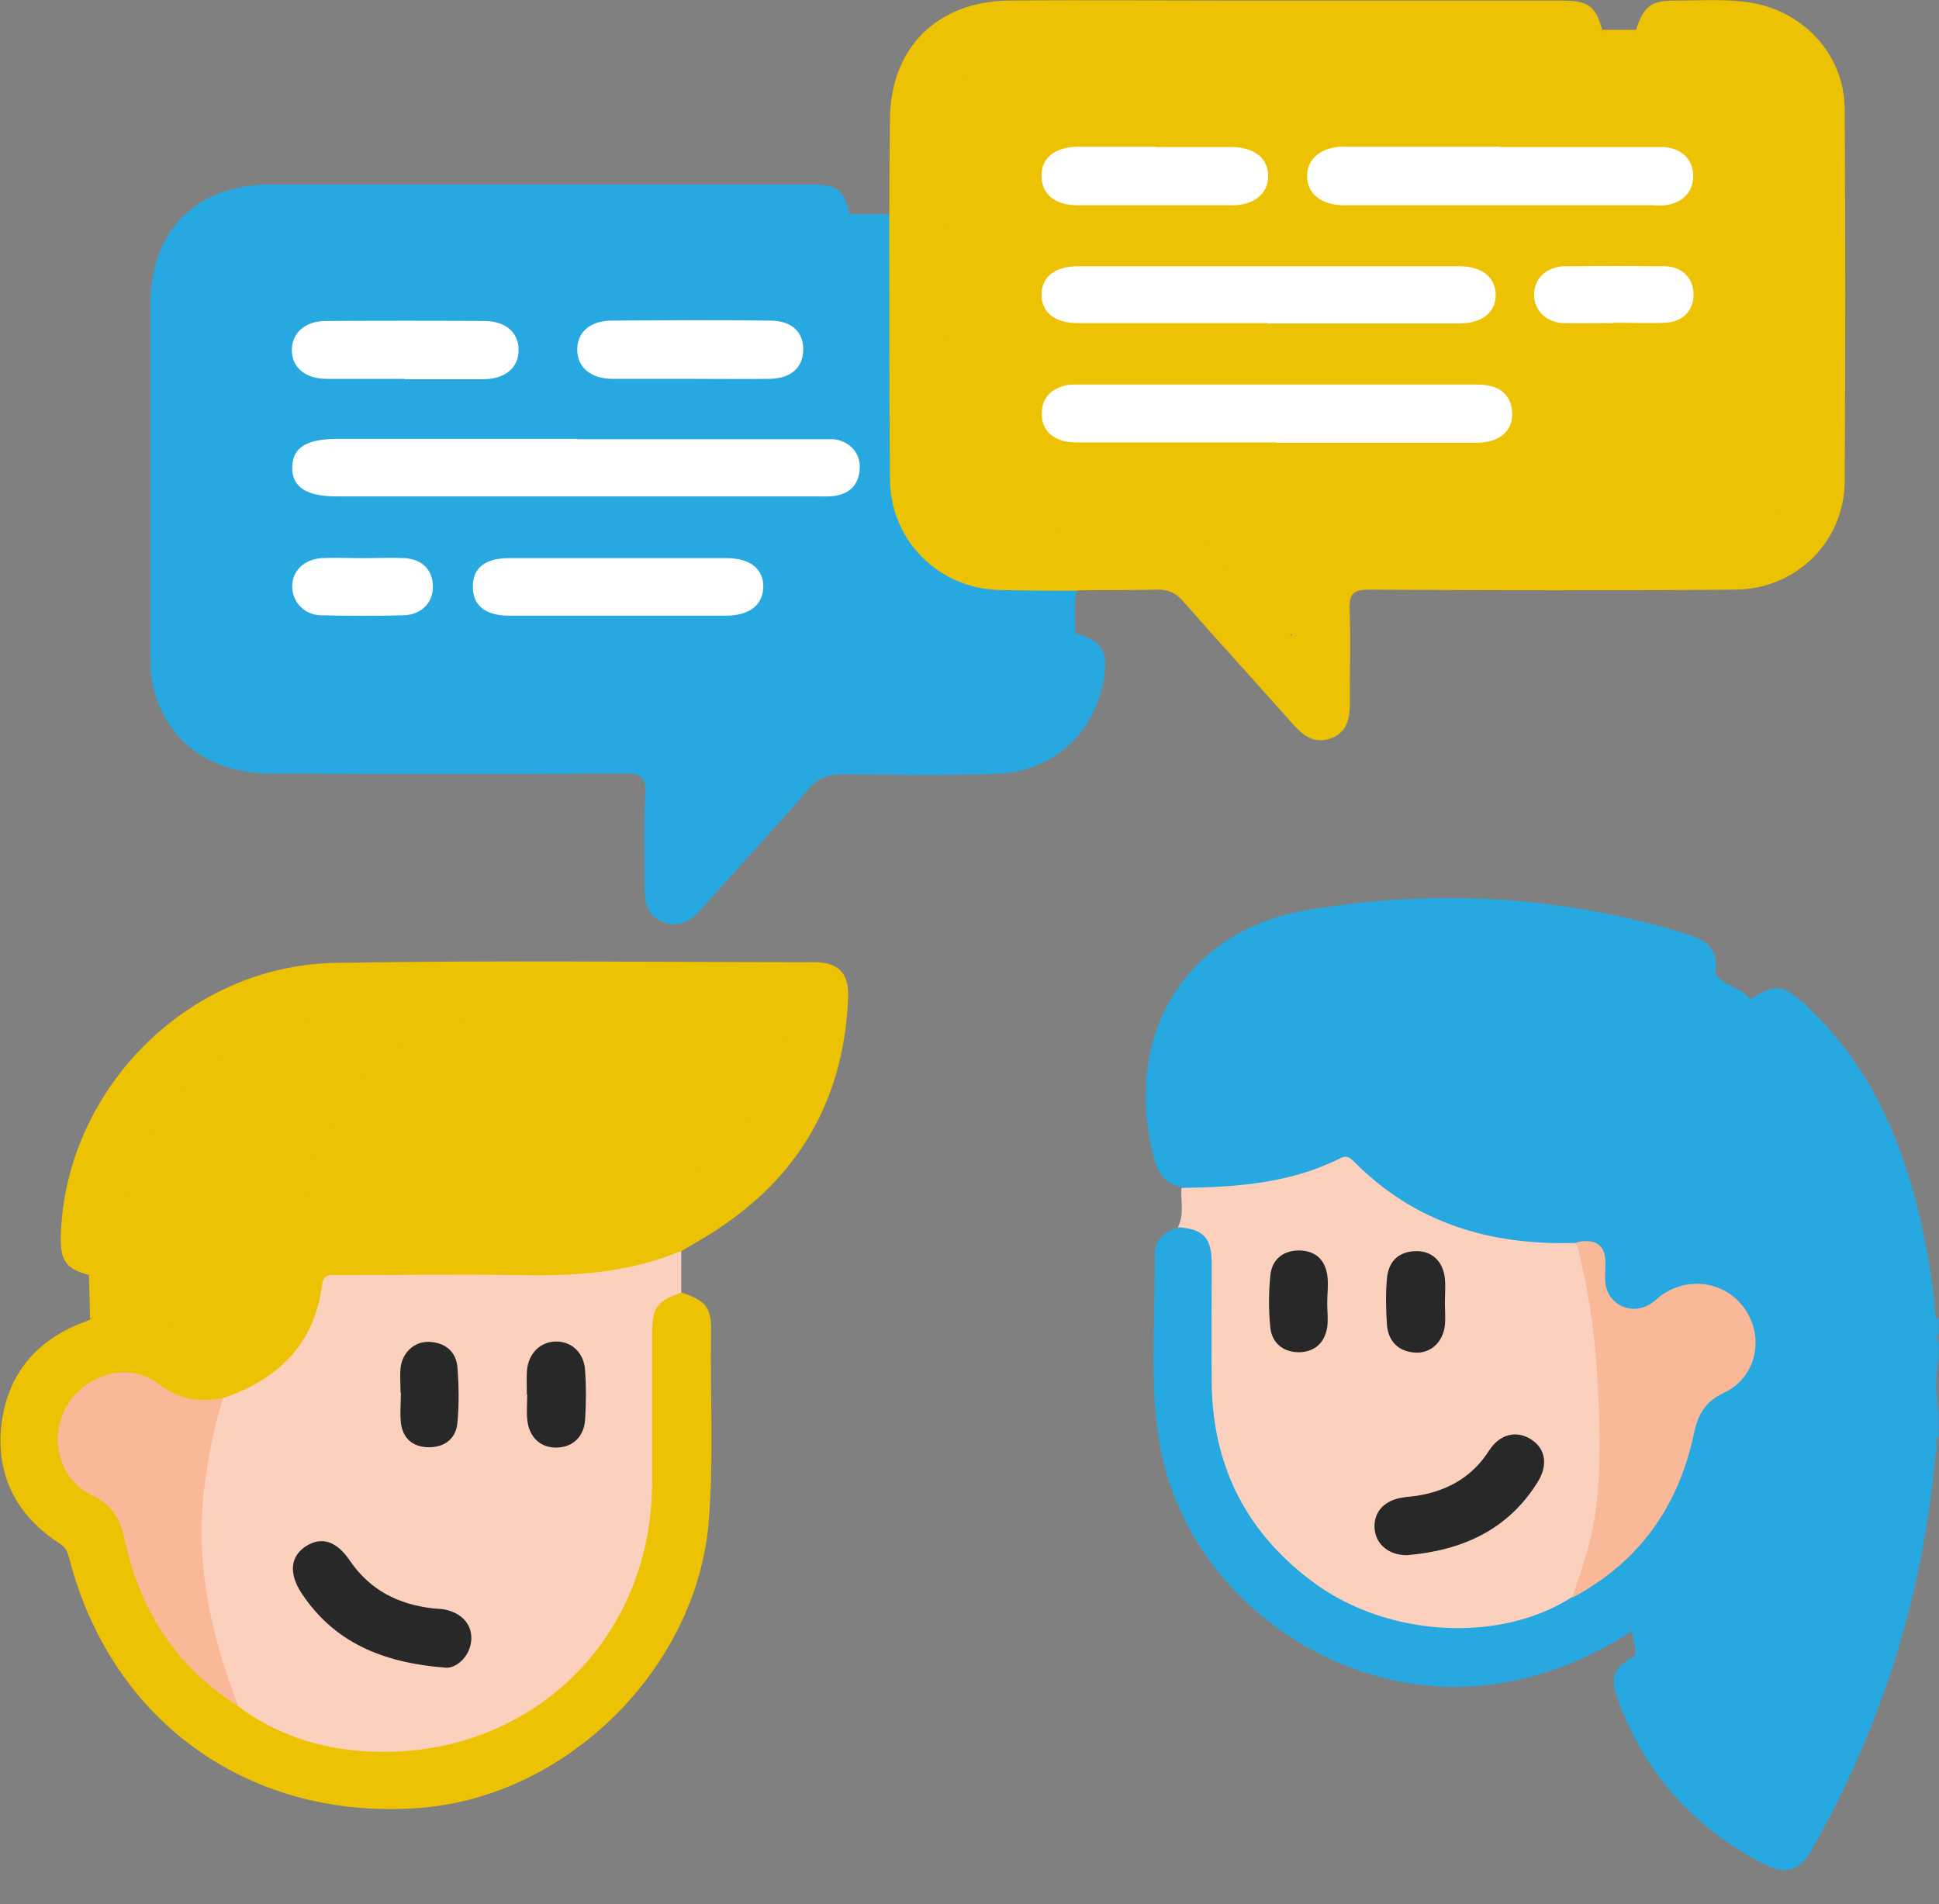
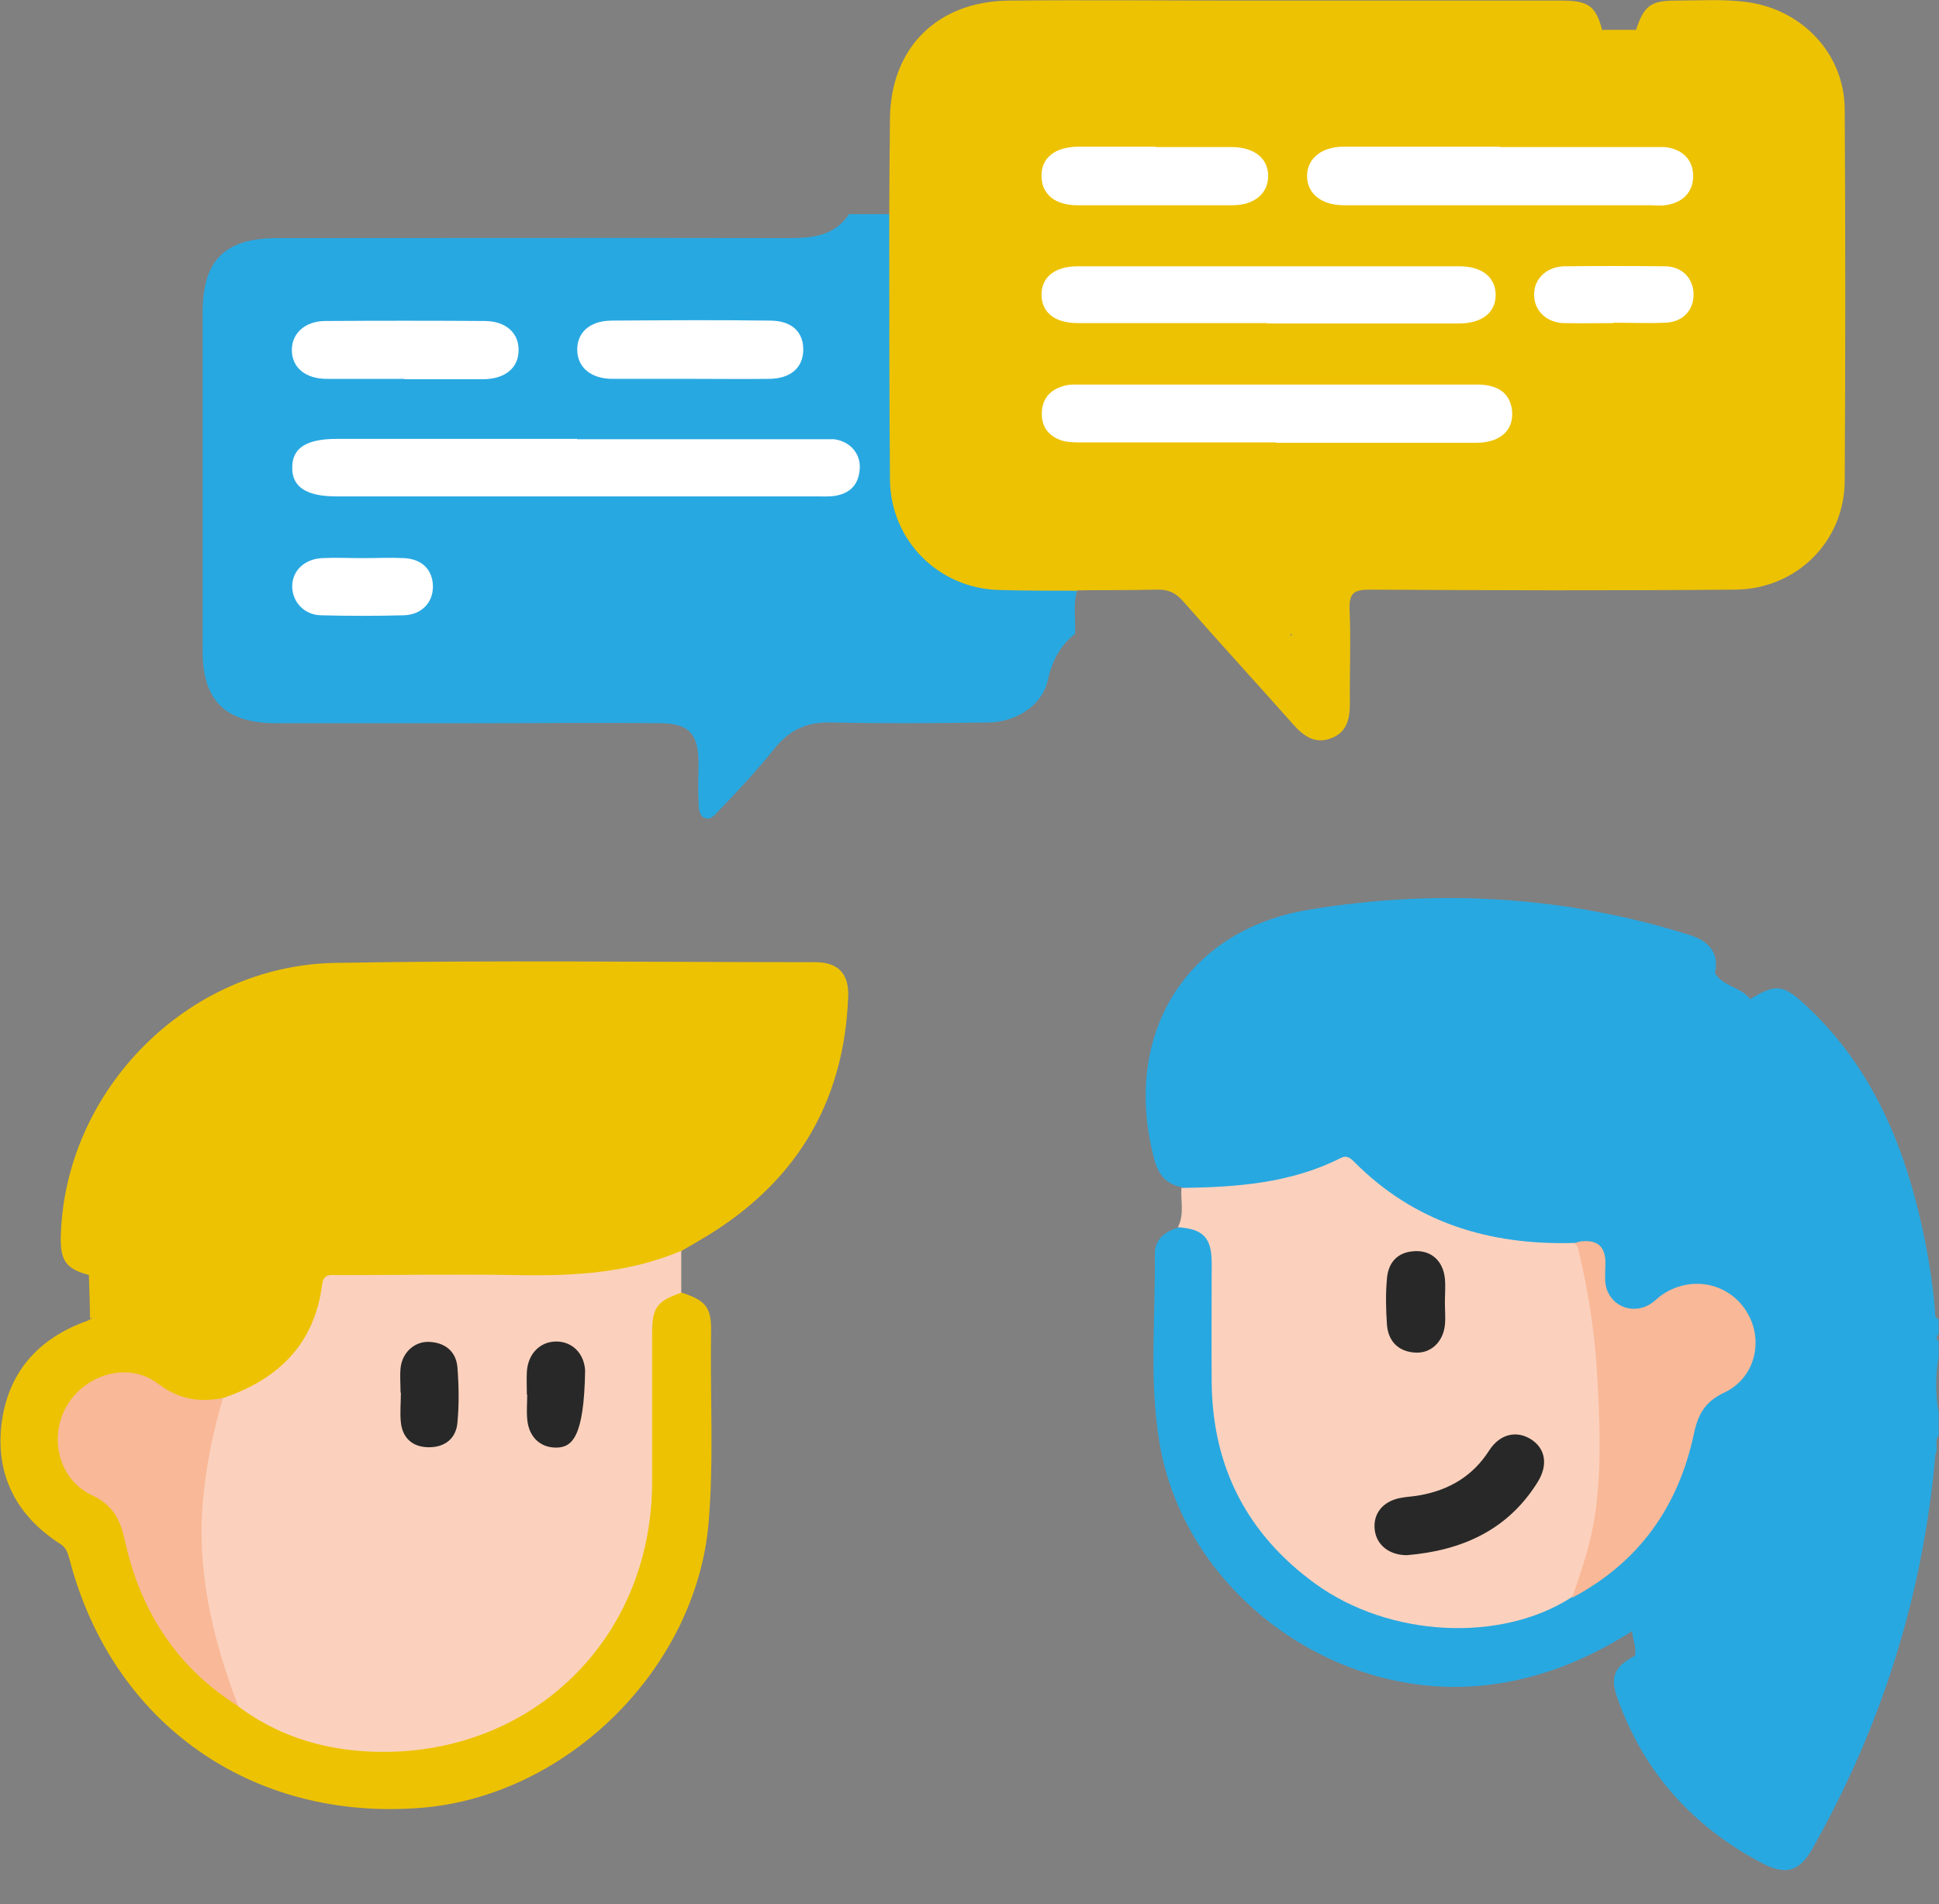
<svg xmlns="http://www.w3.org/2000/svg" width="56" height="55" viewBox="0 0 56 55" fill="none">
  <rect x="0" y="0" width="56" height="55" fill="#808080" stroke="none" />
  <g clipPath="url(#clip0_218_605)">
    <path d="M50.533 28.864C51.281 28.41 51.489 28.42 52.144 29.029C53.952 30.7 54.898 32.825 55.449 35.167C55.657 36.065 55.813 36.963 55.886 37.881C55.886 37.963 55.875 38.066 55.989 38.097V38.531C55.917 38.603 55.917 38.675 55.989 38.747V39.181C55.896 39.728 55.896 40.264 55.989 40.811V41.461C55.854 41.626 55.989 41.843 55.896 42.008C55.543 46.062 54.347 49.849 52.341 53.398C51.967 54.058 51.572 54.172 50.886 53.81C48.891 52.758 47.477 51.19 46.719 49.065C46.49 48.435 46.615 48.146 47.207 47.827C47.529 47.527 47.8 47.692 48.059 47.909C48.35 48.157 48.454 48.508 48.579 48.838C49.005 49.952 49.795 50.777 50.689 51.53C51.011 51.799 51.219 51.768 51.385 51.376C51.468 51.18 51.562 50.984 51.656 50.788C52.934 48.012 53.776 45.123 54.046 42.09C54.327 39.016 54.067 35.982 52.83 33.104C52.414 32.145 51.863 31.288 51.094 30.556C50.886 30.36 50.668 30.164 50.502 29.926C50.252 29.565 50.19 29.204 50.523 28.843L50.533 28.864Z" fill="#28A8E1" />
    <path d="M46.282 0.862C46.604 0.862 46.926 0.862 47.249 0.862C47.748 1.512 48.423 1.636 49.192 1.563C49.41 1.543 49.629 1.563 49.847 1.563C51.084 1.584 51.77 2.255 51.791 3.493C51.811 4.504 51.791 5.515 51.791 6.536C51.791 8.796 51.791 11.055 51.791 13.315C51.791 14.893 51.115 15.574 49.535 15.574C46.002 15.574 42.468 15.574 38.934 15.574C38.716 15.574 38.497 15.574 38.279 15.585C37.749 15.636 37.531 15.853 37.489 16.379C37.448 16.884 37.489 17.39 37.458 17.895C37.458 18.061 37.437 18.257 37.281 18.319C37.105 18.38 36.98 18.226 36.876 18.102C36.273 17.473 35.691 16.823 35.13 16.162C34.787 15.76 34.392 15.564 33.852 15.564C32.376 15.574 30.9 15.574 29.424 15.564C27.938 15.564 27.2 14.842 27.2 13.356C27.189 10.158 27.2 6.949 27.2 3.751C27.2 3.39 27.252 3.028 27.376 2.688C27.636 1.986 28.145 1.605 28.894 1.563C29.133 1.553 29.372 1.563 29.601 1.563C34.579 1.563 39.547 1.563 44.526 1.563C45.232 1.563 45.866 1.491 46.292 0.852L46.282 0.862Z" fill="#EDC202" />
    <path d="M24.518 6.186C24.903 6.186 25.298 6.186 25.682 6.186C25.932 6.413 25.859 6.723 25.859 7.001C25.859 9.261 25.849 11.52 25.859 13.78C25.88 15.544 27.221 16.854 28.987 16.864C29.497 16.864 30.006 16.864 30.515 16.864C30.733 16.864 30.962 16.844 31.108 17.05C30.983 17.463 31.076 17.886 31.045 18.309C30.598 18.66 30.38 19.113 30.255 19.671C30.099 20.362 29.351 20.857 28.551 20.867C27.044 20.888 25.526 20.898 24.009 20.867C23.313 20.847 22.803 21.074 22.367 21.621C21.878 22.229 21.348 22.807 20.808 23.364C20.683 23.488 20.548 23.694 20.371 23.632C20.163 23.56 20.184 23.302 20.174 23.106C20.153 22.724 20.174 22.343 20.174 21.971C20.153 21.177 19.883 20.898 19.072 20.888C17.264 20.867 15.466 20.888 13.657 20.888C11.765 20.888 9.863 20.888 7.972 20.888C6.517 20.888 5.852 20.238 5.852 18.804C5.852 15.544 5.852 12.294 5.852 9.034C5.852 7.517 6.486 6.877 8.013 6.877C12.93 6.877 17.856 6.867 22.772 6.877C23.479 6.877 24.102 6.815 24.529 6.176L24.518 6.186Z" fill="#28A8E1" />
    <path d="M2.577 36.828C1.912 36.652 1.736 36.415 1.756 35.703C1.871 31.494 5.404 27.893 9.666 27.811C14.291 27.728 18.916 27.79 23.541 27.79C24.196 27.79 24.518 28.11 24.497 28.77C24.383 31.917 22.917 34.259 20.184 35.837C20.018 35.94 19.841 36.033 19.675 36.136C19.55 36.333 19.342 36.405 19.134 36.477C18.24 36.786 17.326 36.972 16.359 36.962C14.301 36.941 12.243 36.962 10.196 36.952C9.718 36.952 9.499 37.096 9.375 37.581C9.011 39.077 8.024 40.016 6.569 40.48C5.841 40.686 5.207 40.604 4.573 40.129C3.731 39.52 2.723 39.768 2.141 40.614C1.611 41.388 1.788 42.368 2.567 42.977C2.681 43.07 2.806 43.142 2.941 43.204C3.367 43.4 3.606 43.72 3.69 44.194C3.991 45.804 4.718 47.196 5.883 48.352C6.215 48.682 6.61 48.961 7.005 49.208C11.713 52.262 17.991 49.384 18.625 43.843C18.76 42.647 18.646 41.419 18.656 40.212C18.656 39.582 18.625 38.943 18.677 38.313C18.718 37.653 19.134 37.282 19.685 37.333C20.381 37.56 20.548 37.756 20.537 38.458C20.506 40.305 20.62 42.141 20.465 43.988C20.101 48.177 16.411 51.849 12.202 52.211C7.286 52.623 3.243 49.786 2.006 45.03C1.954 44.854 1.923 44.71 1.746 44.596C0.488 43.792 -0.125 42.626 0.041 41.151C0.218 39.655 1.091 38.654 2.525 38.148C2.557 38.138 2.588 38.107 2.619 38.097C3.097 37.725 3.658 37.828 4.188 37.89C4.625 37.932 5.051 38.086 5.404 38.334C5.883 38.654 6.288 38.561 6.704 38.241C7.223 37.839 7.525 37.333 7.514 36.663C7.514 36.539 7.514 36.415 7.514 36.281C7.535 35.383 7.857 35.074 8.772 35.012C11.246 35.012 13.73 35.043 16.203 35.002C18.407 34.96 20.226 34.083 21.514 32.267C21.951 31.659 22.252 30.978 22.45 30.256C22.502 30.07 22.585 29.874 22.481 29.678C22.315 29.503 22.107 29.564 21.909 29.564C18.157 29.564 14.405 29.544 10.653 29.575C8.595 29.595 6.724 30.111 5.301 31.7C4.324 32.783 3.731 34.042 3.658 35.507C3.638 35.837 3.606 36.157 3.43 36.446C3.243 36.766 2.993 36.983 2.577 36.817V36.828Z" fill="#EDC202" />
    <path d="M31.129 17.061C30.37 17.061 29.601 17.061 28.842 17.04C27.096 16.988 25.724 15.606 25.703 13.862C25.683 11.304 25.683 8.745 25.683 6.186C25.683 5.279 25.693 4.381 25.703 3.473C25.703 1.399 27.055 0.037 29.144 0.017C31.399 -0.004 33.665 0.017 35.92 0.017C38.976 0.017 42.042 0.017 45.098 0.017C45.877 0.017 46.085 0.172 46.272 0.863C46.085 1.544 45.867 1.709 45.098 1.709C39.87 1.709 34.631 1.74 29.404 1.688C27.834 1.678 27.346 2.565 27.356 3.731C27.387 6.95 27.366 10.169 27.366 13.388C27.366 14.822 27.938 15.389 29.393 15.389C30.921 15.389 32.459 15.4 33.987 15.389C34.444 15.389 34.777 15.544 35.078 15.885C35.775 16.689 36.492 17.473 37.303 18.371C37.303 17.659 37.303 17.071 37.303 16.483C37.303 15.678 37.583 15.41 38.383 15.4C42.136 15.4 45.898 15.4 49.65 15.4C51.022 15.4 51.614 14.812 51.614 13.45C51.614 10.159 51.614 6.867 51.614 3.576C51.614 2.307 51.022 1.719 49.754 1.709C49.297 1.709 48.839 1.709 48.382 1.709C47.675 1.709 47.467 1.544 47.249 0.863C47.478 0.172 47.675 0.017 48.382 0.017C49.089 0.017 49.806 -0.035 50.513 0.068C52.082 0.306 53.267 1.575 53.277 3.153C53.298 6.733 53.298 10.313 53.277 13.893C53.267 15.637 51.885 17.02 50.107 17.03C46.594 17.061 43.071 17.05 39.558 17.03C39.111 17.03 38.965 17.123 38.976 17.587C39.017 18.485 38.976 19.392 38.986 20.3C38.986 20.744 38.913 21.146 38.446 21.322C37.989 21.497 37.656 21.27 37.355 20.93C36.294 19.733 35.213 18.557 34.164 17.36C33.956 17.123 33.738 17.02 33.415 17.03C32.646 17.05 31.887 17.04 31.118 17.05L31.129 17.061Z" fill="#EDC202" />
    <path d="M19.686 37.334C18.979 37.571 18.833 37.757 18.833 38.52C18.833 39.965 18.833 41.409 18.833 42.864C18.802 47.476 15.164 50.87 10.529 50.581C9.209 50.499 7.972 50.096 6.891 49.292C6.423 48.755 6.278 48.074 6.101 47.414C5.519 45.268 5.53 43.112 6.112 40.966C6.174 40.739 6.205 40.501 6.444 40.378C8.034 39.841 9.084 38.82 9.302 37.107C9.344 36.767 9.562 36.828 9.781 36.828C11.506 36.828 13.242 36.798 14.967 36.828C16.578 36.859 18.168 36.767 19.675 36.127C19.675 36.529 19.675 36.932 19.675 37.344L19.686 37.334Z" fill="#FBD1BD" />
    <path d="M47.134 47.113C45.866 47.918 44.515 48.475 43.008 48.661C38.57 49.208 34.184 45.999 33.477 41.614C33.186 39.819 33.373 38.014 33.353 36.208C33.353 35.795 33.644 35.569 34.028 35.455C34.631 35.29 35.088 35.61 35.14 36.26C35.182 36.868 35.14 37.487 35.161 38.106C35.192 39.097 35.099 40.087 35.265 41.088C35.754 44.029 37.936 46.298 40.888 46.773C42.426 47.021 43.944 46.866 45.326 46.04C47.207 45.071 48.33 43.513 48.787 41.491C48.932 40.841 49.223 40.387 49.806 40.046C50.595 39.582 50.803 38.622 50.336 37.941C49.826 37.199 48.912 37.013 48.132 37.519C48.007 37.601 47.904 37.694 47.768 37.756C47.072 38.106 46.386 37.756 46.272 36.982C46.251 36.858 46.261 36.734 46.251 36.6C46.23 35.909 46.199 35.878 45.471 36.012C43.206 36.167 41.189 35.558 39.485 34.052C39.038 33.66 38.705 33.639 38.186 33.835C37.074 34.248 35.909 34.434 34.714 34.423C34.517 34.423 34.309 34.423 34.142 34.289C33.675 34.207 33.446 33.918 33.332 33.464C32.396 29.935 34.205 26.861 37.811 26.273C41.501 25.664 45.201 25.87 48.797 27.005C49.317 27.17 49.65 27.48 49.535 28.078C49.473 28.697 49.047 28.965 48.371 28.759C47.54 28.501 46.708 28.264 45.846 28.13C44.952 27.985 44.047 27.882 43.143 27.903C41.397 27.717 39.651 27.697 37.926 28.099C35.941 28.563 34.891 29.956 34.943 31.885C34.953 32.288 35.088 32.432 35.494 32.391C36.523 32.298 37.51 32.112 38.383 31.514C39.007 31.081 39.308 31.132 39.88 31.669C40.483 32.246 41.033 32.876 41.782 33.288C43.299 34.114 44.91 34.176 46.563 33.866C46.791 33.825 47.02 33.732 47.259 33.742C47.779 33.753 48.153 34.134 48.174 34.754C48.194 35.176 48.319 35.362 48.766 35.249C48.974 35.197 49.203 35.218 49.421 35.269C50.543 35.445 51.458 35.961 52.04 36.941C52.944 38.447 52.705 40.005 51.427 41.284C50.938 41.604 50.689 42.068 50.523 42.636C50.003 44.338 49.047 45.762 47.633 46.876C47.488 46.99 47.363 47.124 47.155 47.113H47.134Z" fill="#28A8E1" />
-     <path d="M24.518 6.186C24.373 6.857 24.144 7.043 23.417 7.043C18.272 7.043 13.138 7.043 7.993 7.043C6.559 7.043 6.008 7.59 6.008 9.003C6.008 12.294 6.008 15.585 6.008 18.877C6.008 20.145 6.6 20.723 7.879 20.723C11.62 20.723 15.351 20.723 19.093 20.723C20.06 20.723 20.309 20.981 20.32 21.951C20.32 22.457 20.32 22.962 20.32 23.468C20.32 23.499 20.351 23.519 20.403 23.591C21.099 22.818 21.806 22.064 22.471 21.28C22.814 20.878 23.198 20.692 23.739 20.703C25.308 20.734 26.878 20.713 28.437 20.703C29.497 20.703 30.058 20.238 30.214 19.196C30.287 18.68 30.536 18.361 31.066 18.288C31.773 18.474 32.002 18.794 31.898 19.506C31.659 21.146 30.432 22.302 28.759 22.353C27.283 22.405 25.807 22.384 24.331 22.364C23.916 22.364 23.635 22.467 23.354 22.787C22.346 23.953 21.297 25.077 20.278 26.233C19.966 26.594 19.613 26.821 19.135 26.625C18.677 26.439 18.605 26.026 18.615 25.583C18.615 24.695 18.584 23.808 18.636 22.921C18.667 22.405 18.48 22.343 18.023 22.343C14.614 22.364 11.204 22.364 7.806 22.343C6.08 22.343 4.833 21.415 4.438 19.898C4.345 19.557 4.345 19.217 4.345 18.877C4.345 15.513 4.345 12.15 4.345 8.786C4.345 6.651 5.675 5.33 7.816 5.33C13.013 5.33 18.199 5.33 23.396 5.33C24.175 5.33 24.352 5.464 24.529 6.135L24.518 6.186Z" fill="#28A8E1" />
    <path d="M34.122 34.31C35.712 34.29 37.281 34.176 38.726 33.444C38.892 33.361 38.996 33.444 39.1 33.547C40.857 35.322 43.029 35.971 45.471 35.899C45.762 35.899 45.752 36.157 45.783 36.322C46.074 37.684 46.261 39.056 46.313 40.439C46.376 41.956 46.376 43.462 45.981 44.937C45.866 45.381 45.711 45.794 45.388 46.134C43.341 47.455 40.119 47.289 37.988 45.742C36.024 44.318 35.026 42.379 34.995 39.964C34.984 38.809 34.995 37.653 34.995 36.498C34.995 35.745 34.756 35.497 34.018 35.445C34.215 35.074 34.091 34.672 34.122 34.29V34.31Z" fill="#FBD1BD" />
    <path d="M43.091 27.769C44.869 27.748 46.584 28.037 48.267 28.604C48.943 28.831 49.234 28.718 49.525 28.099C49.754 28.491 50.273 28.501 50.544 28.852C50.325 29.419 50.544 29.832 50.98 30.224C52.705 31.772 53.474 33.815 53.932 36.012C54.202 37.322 54.358 38.653 54.347 39.984C54.295 43.75 53.443 47.34 51.853 50.766C51.832 50.817 51.78 50.848 51.749 50.889C51.448 50.384 51.583 49.837 51.614 49.311C51.718 47.939 51.697 46.577 51.614 45.215C51.552 44.049 51.427 42.883 51.271 41.718C51.25 41.552 51.271 41.398 51.313 41.233C51.957 40.521 52.414 39.726 52.404 38.715C52.383 37.095 51.24 35.744 49.618 35.455C49.546 35.445 49.483 35.403 49.421 35.372C49.452 35.249 49.421 35.125 49.379 35.001C48.143 32.339 46.438 30.069 43.933 28.439C43.725 28.305 43.497 28.181 43.289 28.037C43.195 27.965 43.05 27.923 43.102 27.748L43.091 27.769Z" fill="#28A8E1" />
    <path d="M2.578 36.828C3.264 36.694 3.409 36.498 3.461 35.693C3.658 32.578 5.789 30.132 8.886 29.565C10.196 29.328 11.537 29.451 12.867 29.441C16.016 29.421 19.166 29.441 22.304 29.441C22.439 29.441 22.595 29.379 22.71 29.513C22.471 29.74 22.159 29.668 21.878 29.668C19.207 29.668 16.526 29.74 13.854 29.637C12.462 29.586 11.547 30.246 10.695 31.143C9.759 32.144 9.188 33.351 8.918 34.693C8.886 34.847 8.866 35.012 8.741 35.136C7.868 35.198 7.66 35.435 7.65 36.333C7.65 37.571 7.151 38.355 6.184 38.665C6.007 38.727 5.841 38.768 5.664 38.644C4.729 37.974 3.7 37.85 2.598 38.077C2.598 37.654 2.578 37.231 2.567 36.818L2.578 36.828Z" fill="#EDC202" />
    <path d="M51.303 41.243C51.583 42.12 51.625 43.038 51.708 43.935C51.864 45.514 51.905 47.103 51.822 48.681C51.781 49.414 51.729 50.157 51.729 50.889C51.136 52.272 51.292 52.22 50.201 51.281C49.317 50.528 48.694 49.6 48.32 48.496C48.112 47.897 47.8 47.722 47.218 47.815C47.27 47.567 47.145 47.34 47.135 47.093C48.715 45.865 49.899 44.358 50.409 42.409C50.554 41.852 50.824 41.49 51.303 41.232V41.243Z" fill="#28A8E1" />
    <path d="M36.866 12.779C35.005 12.779 33.155 12.779 31.295 12.779C31.118 12.779 30.931 12.779 30.754 12.748C30.338 12.645 30.079 12.376 30.089 11.943C30.089 11.51 30.338 11.242 30.754 11.138C30.858 11.107 30.973 11.107 31.076 11.107C34.932 11.107 38.799 11.107 42.655 11.107C43.268 11.107 43.59 11.355 43.663 11.809C43.746 12.397 43.361 12.779 42.655 12.789C40.722 12.789 38.799 12.789 36.866 12.789V12.779Z" fill="white" />
    <path d="M36.596 9.332C34.777 9.332 32.958 9.332 31.139 9.332C30.464 9.332 30.09 9.033 30.079 8.517C30.079 8.001 30.464 7.691 31.129 7.691C34.808 7.691 38.477 7.691 42.156 7.691C42.811 7.691 43.206 8.022 43.196 8.537C43.185 9.033 42.801 9.332 42.167 9.342C40.306 9.342 38.456 9.342 36.596 9.342V9.332Z" fill="white" />
    <path d="M43.31 4.247C44.754 4.247 46.189 4.247 47.633 4.247C47.779 4.247 47.924 4.247 48.07 4.247C48.59 4.298 48.901 4.618 48.901 5.082C48.901 5.547 48.6 5.866 48.08 5.928C47.935 5.949 47.789 5.928 47.644 5.928C44.765 5.928 41.886 5.928 39.007 5.928C38.934 5.928 38.861 5.928 38.788 5.928C38.144 5.918 37.739 5.578 37.749 5.062C37.76 4.577 38.165 4.247 38.778 4.236C40.295 4.236 41.803 4.236 43.32 4.236L43.31 4.247Z" fill="white" />
    <path d="M33.374 4.247C34.101 4.247 34.829 4.247 35.556 4.247C36.222 4.247 36.617 4.566 36.627 5.072C36.627 5.588 36.232 5.928 35.588 5.928C34.101 5.928 32.605 5.928 31.118 5.928C30.453 5.928 30.079 5.598 30.079 5.072C30.079 4.556 30.464 4.247 31.139 4.236C31.888 4.236 32.626 4.236 33.374 4.236V4.247Z" fill="white" />
    <path d="M46.594 9.332C46.116 9.332 45.648 9.342 45.17 9.332C44.671 9.321 44.318 8.981 44.307 8.537C44.287 8.073 44.65 7.702 45.18 7.691C46.147 7.681 47.114 7.681 48.08 7.691C48.579 7.691 48.912 8.042 48.912 8.506C48.912 8.971 48.59 9.311 48.08 9.321C47.592 9.342 47.093 9.321 46.604 9.321L46.594 9.332Z" fill="white" />
    <path d="M16.661 12.686C18.989 12.686 21.327 12.686 23.656 12.686C23.801 12.686 23.947 12.686 24.092 12.686C24.549 12.748 24.861 13.099 24.83 13.542C24.799 14.007 24.539 14.265 24.082 14.326C23.915 14.347 23.749 14.337 23.593 14.337C18.968 14.337 14.333 14.337 9.708 14.337C8.845 14.337 8.429 14.058 8.44 13.501C8.44 12.934 8.855 12.676 9.728 12.676C12.046 12.676 14.353 12.676 16.671 12.676L16.661 12.686Z" fill="white" />
-     <path d="M17.825 16.121C18.885 16.121 19.935 16.121 20.995 16.121C21.671 16.121 22.055 16.441 22.045 16.957C22.035 17.473 21.64 17.782 20.974 17.782C18.875 17.782 16.786 17.782 14.686 17.782C14.011 17.782 13.647 17.473 13.657 16.936C13.657 16.41 14 16.131 14.666 16.121C15.726 16.121 16.776 16.121 17.836 16.121H17.825Z" fill="white" />
    <path d="M11.682 10.943C10.934 10.943 10.196 10.943 9.448 10.943C8.824 10.943 8.44 10.623 8.429 10.128C8.419 9.633 8.803 9.271 9.406 9.271C10.934 9.261 12.462 9.261 13.99 9.271C14.613 9.271 14.987 9.622 14.977 10.117C14.977 10.623 14.592 10.943 13.969 10.953C13.21 10.953 12.441 10.953 11.682 10.953V10.943Z" fill="white" />
    <path d="M19.935 10.942C19.186 10.942 18.438 10.942 17.69 10.942C17.066 10.942 16.681 10.611 16.671 10.116C16.661 9.611 17.024 9.27 17.648 9.26C19.176 9.25 20.714 9.239 22.242 9.26C22.876 9.26 23.219 9.6 23.198 10.137C23.177 10.632 22.824 10.931 22.232 10.942C21.462 10.952 20.704 10.942 19.935 10.942Z" fill="white" />
    <path d="M10.477 16.12C10.882 16.12 11.277 16.1 11.682 16.12C12.202 16.151 12.503 16.471 12.503 16.946C12.503 17.41 12.171 17.751 11.672 17.771C10.871 17.792 10.071 17.792 9.271 17.771C8.782 17.761 8.439 17.379 8.439 16.936C8.439 16.492 8.782 16.151 9.292 16.12C9.687 16.1 10.092 16.12 10.497 16.12H10.477Z" fill="white" />
    <path d="M8.751 35.136C8.834 33.733 9.406 32.526 10.258 31.443C10.518 31.113 10.788 30.814 11.089 30.514C11.942 29.699 12.929 29.462 14.104 29.493C16.972 29.565 19.851 29.514 22.72 29.503C22.605 31.082 21.847 32.34 20.724 33.393C19.581 34.476 18.178 35.095 16.598 35.116C13.979 35.167 11.36 35.116 8.751 35.116V35.136Z" fill="#EDC202" />
    <path d="M6.444 40.366C6.174 41.264 5.987 42.172 5.883 43.111C5.644 45.267 6.122 47.289 6.881 49.28C5.114 48.166 4.064 46.546 3.617 44.545C3.482 43.915 3.284 43.482 2.65 43.183C1.694 42.729 1.403 41.522 1.923 40.614C2.463 39.685 3.711 39.314 4.563 39.964C5.166 40.418 5.748 40.511 6.444 40.377V40.366Z" fill="#F9B897" />
-     <path d="M12.877 48.167C11.007 48.023 9.645 47.414 8.72 46.032C8.336 45.454 8.377 44.959 8.834 44.659C9.281 44.37 9.718 44.505 10.102 45.072C10.684 45.928 11.506 46.341 12.514 46.455C12.618 46.465 12.732 46.465 12.836 46.485C13.366 46.589 13.667 46.96 13.605 47.424C13.543 47.889 13.148 48.188 12.877 48.167Z" fill="#282828" />
-     <path d="M15.216 40.273C15.216 40.056 15.205 39.84 15.216 39.623C15.247 39.097 15.6 38.746 16.068 38.746C16.515 38.746 16.868 39.076 16.899 39.582C16.93 40.046 16.93 40.521 16.899 40.995C16.868 41.511 16.525 41.81 16.057 41.81C15.59 41.81 15.268 41.49 15.226 40.985C15.205 40.748 15.226 40.51 15.226 40.283L15.216 40.273Z" fill="#282828" />
+     <path d="M15.216 40.273C15.216 40.056 15.205 39.84 15.216 39.623C15.247 39.097 15.6 38.746 16.068 38.746C16.515 38.746 16.868 39.076 16.899 39.582C16.868 41.511 16.525 41.81 16.057 41.81C15.59 41.81 15.268 41.49 15.226 40.985C15.205 40.748 15.226 40.51 15.226 40.283L15.216 40.273Z" fill="#282828" />
    <path d="M11.568 40.222C11.568 39.984 11.547 39.747 11.568 39.52C11.61 39.066 11.973 38.736 12.399 38.757C12.857 38.777 13.168 39.035 13.21 39.479C13.252 40.016 13.262 40.562 13.21 41.099C13.168 41.542 12.857 41.8 12.389 41.8C11.921 41.8 11.63 41.542 11.578 41.089C11.547 40.8 11.578 40.511 11.578 40.222H11.568Z" fill="#282828" />
    <path d="M43.091 27.769C44.432 28.553 45.638 29.482 46.677 30.627C47.852 31.927 48.756 33.392 49.494 34.97C49.546 35.084 49.754 35.311 49.421 35.383C49.369 35.383 49.307 35.383 49.255 35.383C48.891 35.414 48.475 35.569 48.184 35.435C47.831 35.27 48.111 34.774 48.008 34.444C47.883 34.032 47.446 33.794 46.958 33.928C45.742 34.248 44.515 34.31 43.278 34.042C41.907 33.753 40.826 32.989 39.911 31.958C39.246 31.205 39.09 31.205 38.269 31.762C37.292 32.432 36.159 32.505 35.036 32.608C34.735 32.639 34.797 32.35 34.787 32.164C34.642 29.946 35.691 28.502 37.884 27.965C39.599 27.552 41.345 27.594 43.091 27.769Z" fill="#28A8E1" />
    <path d="M45.399 46.155C45.69 45.33 45.971 44.505 46.085 43.617C46.262 42.255 46.199 40.894 46.116 39.532C46.044 38.407 45.867 37.293 45.607 36.189C45.586 36.086 45.576 35.972 45.472 35.91C45.524 35.89 45.576 35.869 45.628 35.859C46.12 35.79 46.366 35.993 46.366 36.468C46.366 36.663 46.345 36.87 46.366 37.066C46.449 37.685 47.104 37.994 47.644 37.675C47.748 37.613 47.842 37.52 47.946 37.437C48.767 36.829 49.889 37.014 50.429 37.86C50.96 38.686 50.7 39.8 49.795 40.223C49.245 40.481 49.037 40.852 48.922 41.409C48.475 43.514 47.332 45.134 45.389 46.155H45.399Z" fill="#F9B897" />
    <path d="M40.628 44.917C40.129 44.917 39.755 44.628 39.703 44.185C39.651 43.731 39.921 43.37 40.43 43.267C40.628 43.225 40.825 43.225 41.023 43.184C41.864 43.029 42.54 42.627 43.008 41.894C43.319 41.409 43.808 41.306 44.224 41.575C44.639 41.843 44.712 42.317 44.411 42.802C43.548 44.195 42.218 44.783 40.638 44.917H40.628Z" fill="#282828" />
-     <path d="M38.331 37.632C38.331 37.869 38.363 38.106 38.331 38.333C38.259 38.777 37.978 39.045 37.521 39.056C37.053 39.056 36.741 38.787 36.689 38.354C36.637 37.859 36.637 37.343 36.689 36.837C36.731 36.394 37.032 36.126 37.5 36.115C37.968 36.115 38.259 36.363 38.331 36.817C38.373 37.085 38.331 37.353 38.331 37.632Z" fill="#282828" />
    <path d="M41.73 37.621C41.73 37.838 41.751 38.055 41.73 38.271C41.678 38.767 41.314 39.097 40.867 39.066C40.379 39.035 40.098 38.736 40.057 38.271C40.026 37.818 40.015 37.364 40.057 36.92C40.098 36.456 40.368 36.156 40.867 36.136C41.335 36.115 41.678 36.414 41.73 36.93C41.751 37.167 41.73 37.395 41.73 37.632V37.621Z" fill="#282828" />
  </g>
  <defs>
    <clipPath id="clip0_218_605">
      <rect width="56" height="54" fill="white" transform="translate(0 0.006)" />
    </clipPath>
  </defs>
</svg>